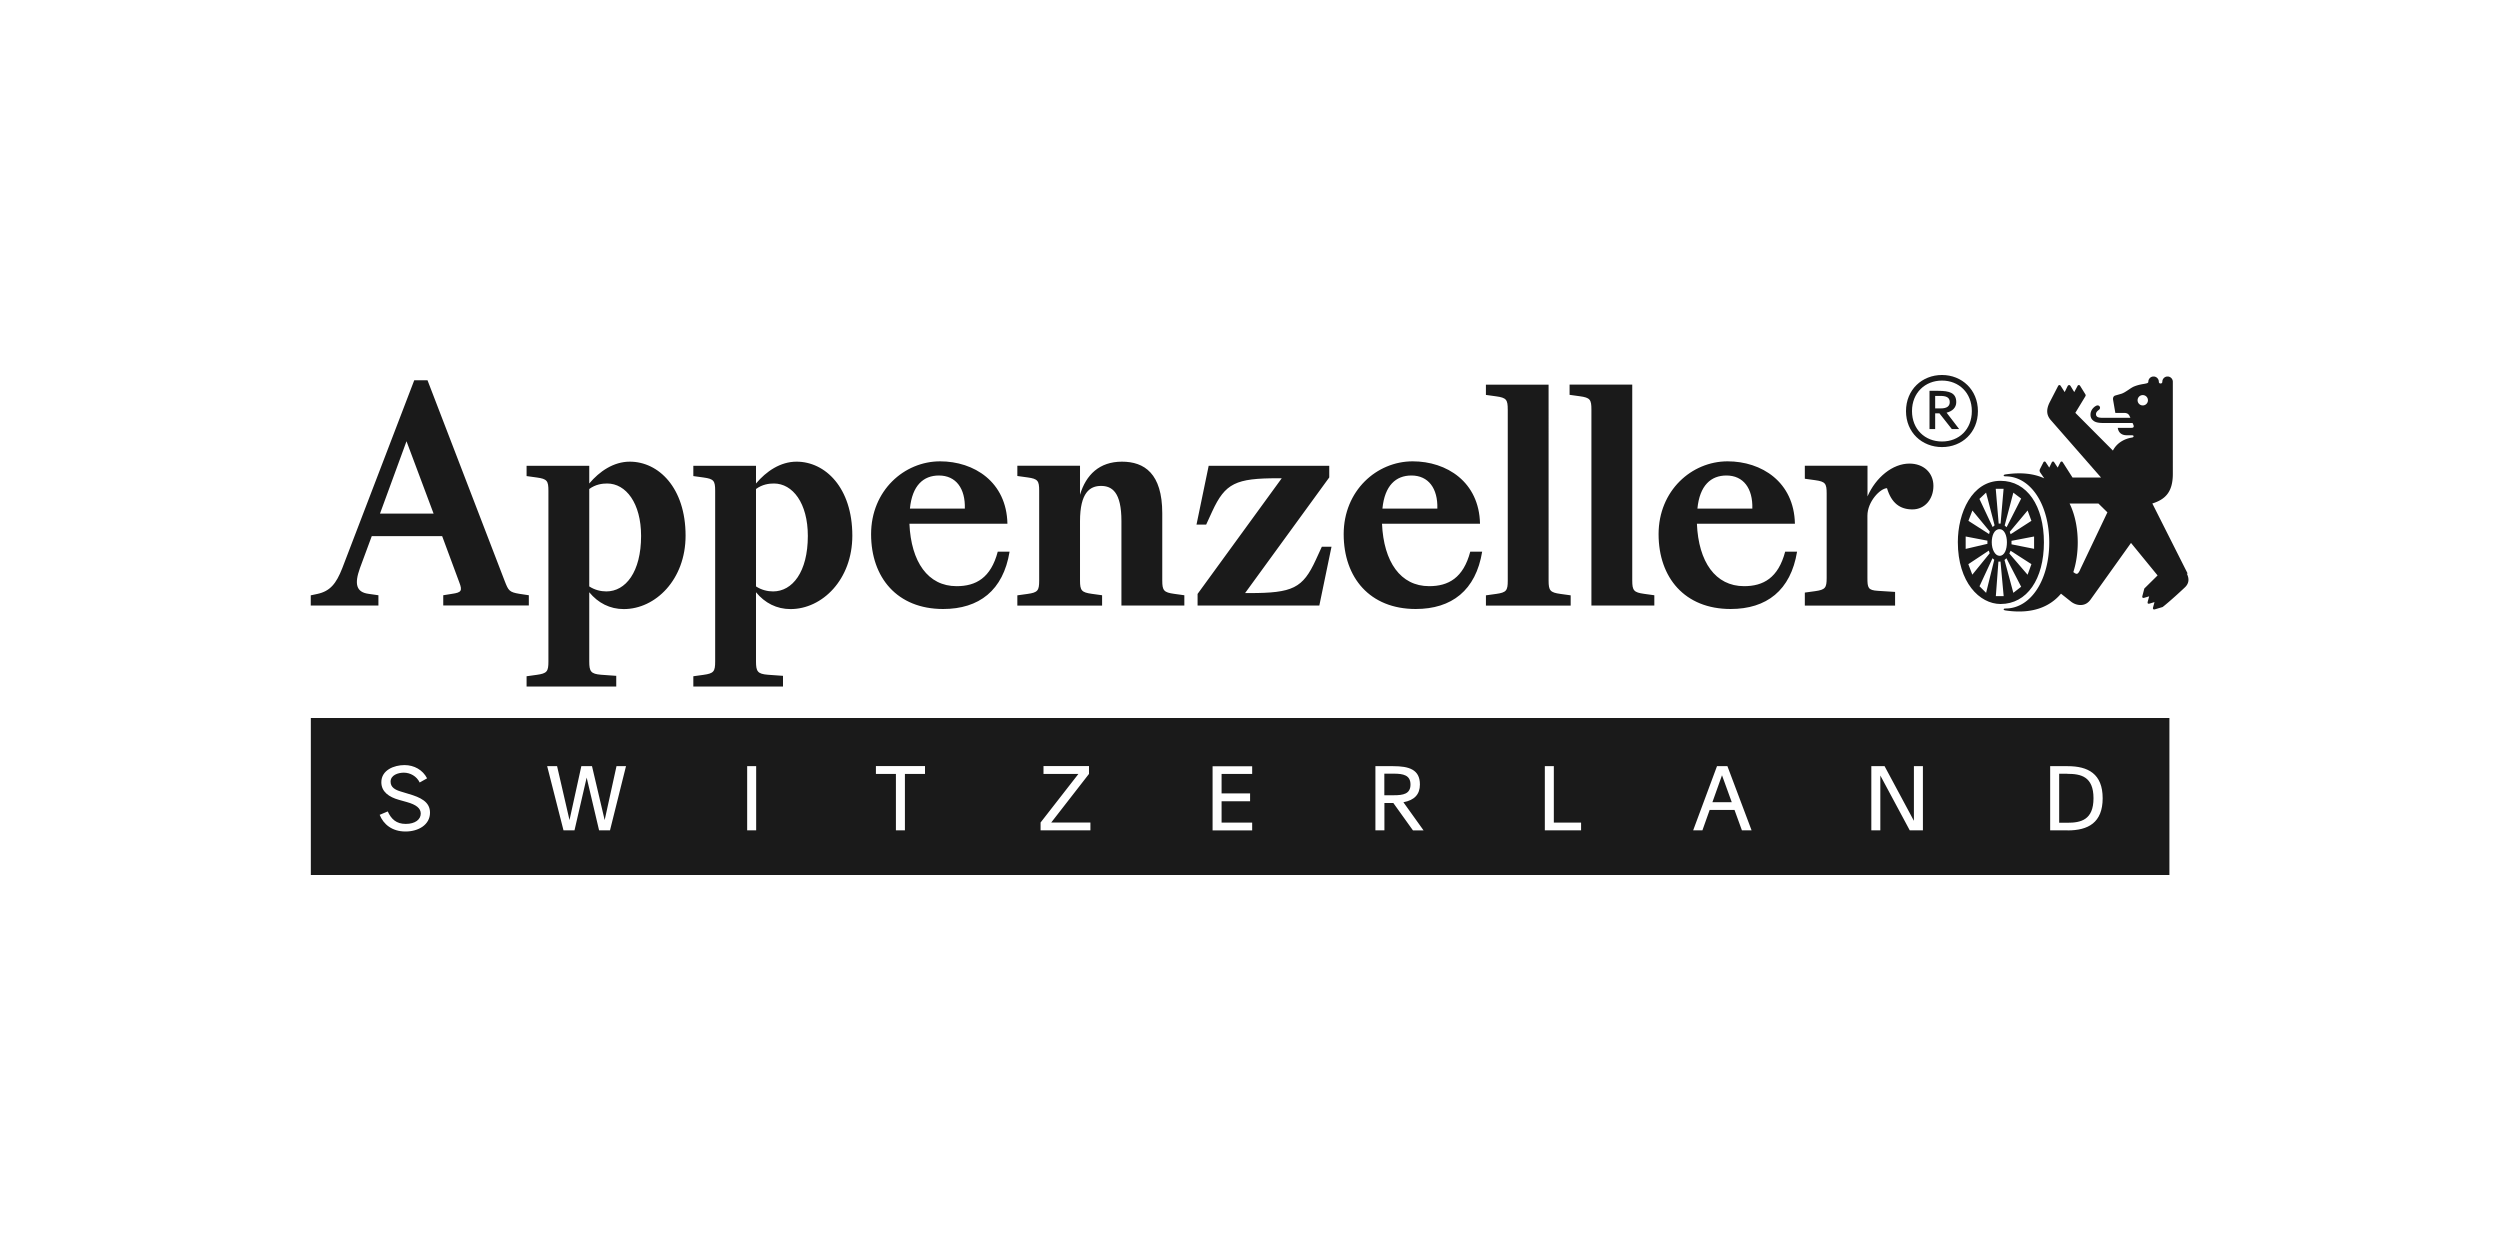
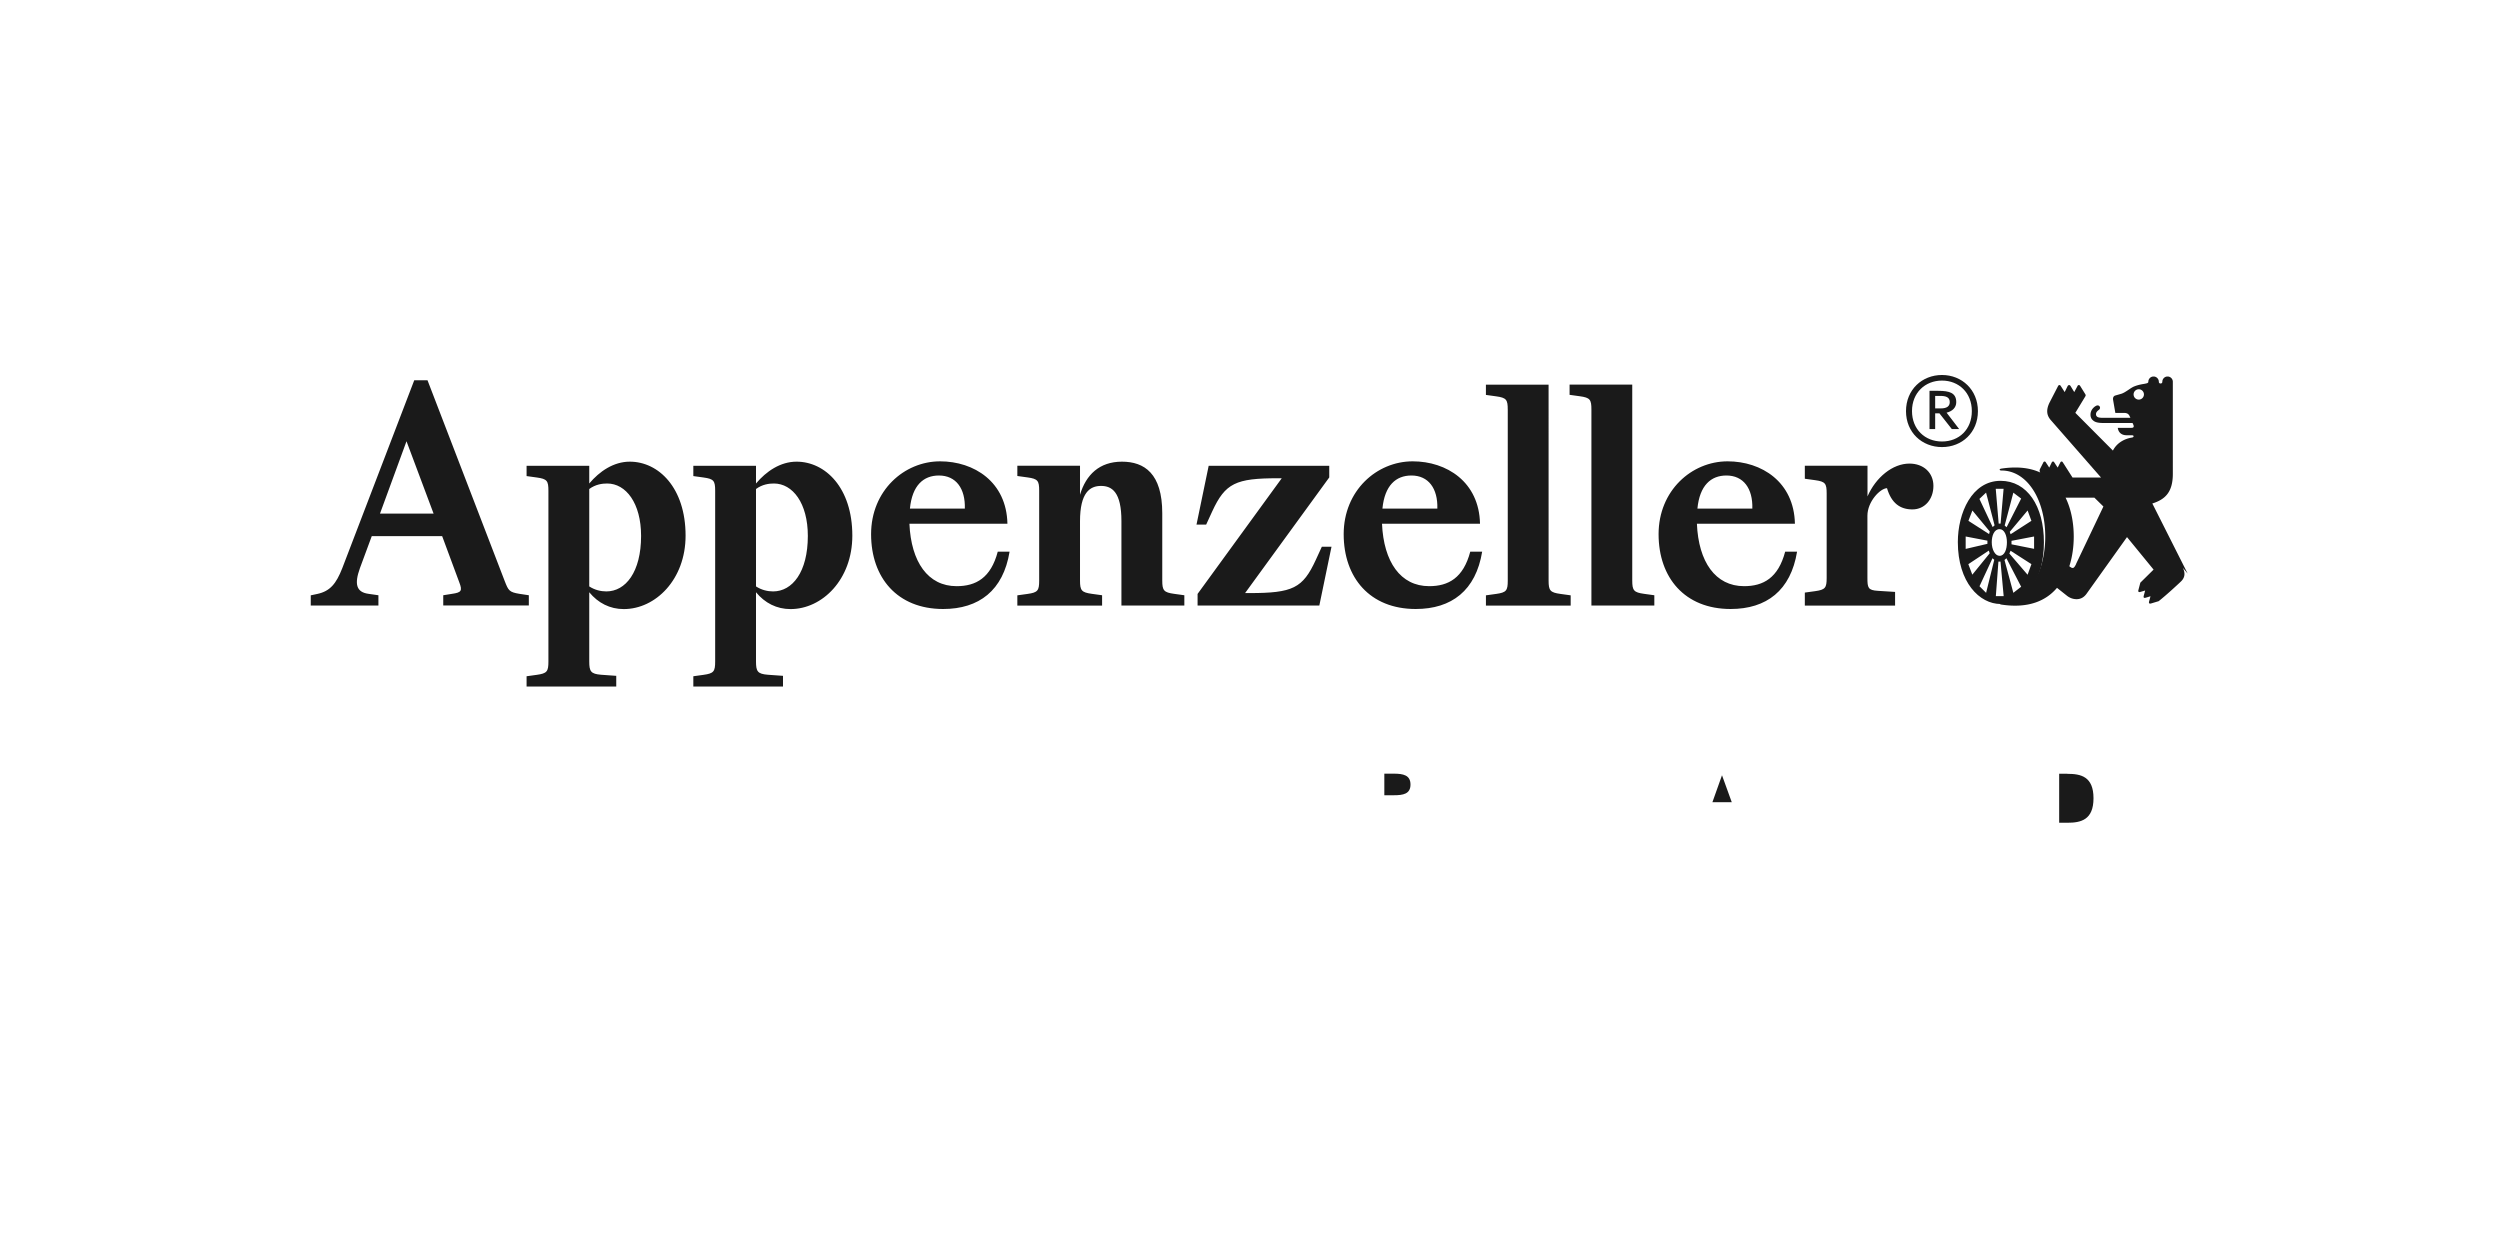
<svg xmlns="http://www.w3.org/2000/svg" id="uwu__-Appenzeller_svg__Logos" viewBox="0 0 300 150">
  <defs>
    <style>.uwu__-Appenzeller_svg__cls-1{fill:#1a1a1a}</style>
  </defs>
  <path d="M205.49 96.26h2.32l-1.17-3.23zm42.6-3.41h-.99v5.88h.99c1.59 0 3.13-.32 3.13-2.94s-1.53-2.93-3.13-2.93Z" class="uwu__-Appenzeller_svg__cls-1" />
-   <path d="M37.3 86.16V105h223.03V86.16zm11.36 13.62c-1.6 0-2.64-.85-3.1-2l.97-.41c.41.91 1.02 1.5 2.16 1.5s1.8-.54 1.8-1.24c0-.64-.55-1.07-1.66-1.38l-.96-.27c-1.18-.33-2.11-.96-2.11-2.11 0-1.47 1.54-2.06 2.78-2.06 1.16 0 2.19.58 2.71 1.59l-.89.5c-.36-.76-1.14-1.18-1.9-1.18-.71 0-1.59.3-1.59 1.08 0 .68.54.98 1.25 1.19l.89.27c1.45.42 2.59.95 2.59 2.26 0 1.46-1.4 2.26-2.93 2.26Zm24.55-.14h-1.32l-1.49-6.33-1.46 6.33h-1.32l-1.96-7.7h1.19l1.49 6.47 1.42-6.47h1.28l1.52 6.47 1.42-6.47h1.14l-1.92 7.7Zm17.53 0h-1.08v-7.7h1.08zm20.25-6.77h-2.4v6.77h-1.08v-6.77h-2.4v-.94H111v.94Zm19.86 6.77h-5.98v-.94l4.54-5.83h-4.19v-.94h5.46v.94l-4.53 5.83h4.7zm19.41-6.77h-3.67v2.34h3.42v.94h-3.42v2.56h3.67v.94h-4.75v-7.7h4.75v.94Zm19.29 6.77-2.35-3.28h-1.07v3.28h-1.08v-7.7h2.13c1.88 0 3.21.39 3.21 2.19 0 1.2-.66 1.89-1.98 2.14l2.42 3.38h-1.27Zm20.19 0h-4.36v-7.7h1.08v6.77h3.27v.94Zm19.29 0-.89-2.45h-2.98l-.87 2.45h-1.11l2.86-7.7h1.25l2.9 7.7h-1.17Zm21.72 0h-1.58l-3.53-6.58v6.58h-1.08v-7.7h1.59l3.52 6.56v-6.56h1.08zm17.37 0h-2.1v-7.7h2.1c2.44 0 4.2.91 4.2 3.85s-1.75 3.86-4.2 3.86Z" class="uwu__-Appenzeller_svg__cls-1" />
  <path d="M169.26 94.15c0-1.14-.88-1.31-2.01-1.31h-1.13v2.59h1.13c1.13 0 2.01-.15 2.01-1.29ZM52.03 61.63H45.6l3.18-8.68zM37.29 72.66h8.12v-1.23l-1.19-.17c-1.46-.2-1.72-1.16-1.03-3.08l1.42-3.84h8.45l2.05 5.53c.4 1.03.26 1.23-.86 1.39l-1.06.17v1.23h10.27v-1.23l-1.13-.17c-1.23-.2-1.32-.4-1.76-1.52L51.3 45.63h-1.59l-8.64 22.56c-.73 1.86-1.46 2.75-2.98 3.08l-.8.17v1.23Zm35.47-1.69c-.66 0-1.39-.17-2.05-.6V58.68c.76-.56 1.56-.66 2.15-.66 2.25 0 4.07 2.35 4.07 6.29 0 4.34-1.86 6.66-4.17 6.66m1.19 11.39V81.1l-1.82-.13c-1.23-.1-1.42-.4-1.42-1.59v-8.31c1.06 1.29 2.48 2.02 4.14 2.02 3.81 0 7.42-3.54 7.42-8.81 0-5.76-3.25-8.88-6.69-8.88-1.95 0-3.64 1.16-4.87 2.62V55.9h-7.52v1.23l1.23.17c1.23.17 1.39.4 1.39 1.59v20.5c0 1.19-.17 1.42-1.39 1.59l-1.23.17v1.23h10.76Zm18.82-11.39c-.66 0-1.39-.17-2.05-.6V58.68c.76-.56 1.56-.66 2.15-.66 2.25 0 4.07 2.35 4.07 6.29 0 4.34-1.86 6.66-4.17 6.66m1.19 11.39V81.1l-1.82-.13c-1.23-.1-1.42-.4-1.42-1.59v-8.31c1.06 1.29 2.48 2.02 4.14 2.02 3.81 0 7.42-3.54 7.42-8.81 0-5.76-3.25-8.88-6.69-8.88-1.95 0-3.64 1.16-4.87 2.62V55.9H83.2v1.23l1.23.17c1.23.17 1.39.4 1.39 1.59v20.5c0 1.19-.17 1.42-1.39 1.59l-1.23.17v1.23h10.76Zm18.71-25.3c2.05 0 3.18 1.56 3.11 3.97h-6.59c.27-2.78 1.62-3.97 3.48-3.97m8.48 9.14h-1.42c-.83 3.15-2.62 4.14-4.94 4.14-3.44 0-5.46-2.91-5.66-7.49h11.76c-.1-5.03-4.01-7.49-8.08-7.49-4.31 0-8.28 3.51-8.28 8.74s3.15 8.98 8.64 8.98c4.31 0 7.22-2.22 7.98-6.89m11.1 5.24-1.23-.17c-1.23-.17-1.42-.4-1.42-1.59v-7.12c0-3.44 1.19-4.24 2.52-4.24s2.45.76 2.45 4.21v10.14h7.55v-1.23l-1.23-.17c-1.23-.17-1.42-.4-1.42-1.59v-8.08c0-4.77-2.15-6.19-4.84-6.19s-4.31 1.56-5.03 3.97v-3.48h-7.52v1.23l1.23.17c1.23.17 1.39.4 1.39 1.59v10.8c0 1.19-.17 1.42-1.39 1.59l-1.23.17v1.23h10.17v-1.23Zm27.26-14.14V55.9h-14.47l-1.46 7.05h1.16l.73-1.59c1.56-3.38 2.82-3.97 7.88-3.97h.46l-10.1 13.88v1.39h14.61l1.46-7.05h-1.16l-.73 1.59c-1.56 3.38-2.75 3.97-7.95 3.97h-.53zm9.86-.23c2.05 0 3.18 1.56 3.11 3.97h-6.59c.27-2.78 1.62-3.97 3.48-3.97m8.48 9.14h-1.42c-.83 3.15-2.62 4.14-4.93 4.14-3.44 0-5.46-2.91-5.66-7.49h11.76c-.1-5.03-4.01-7.49-8.08-7.49-4.31 0-8.28 3.51-8.28 8.74s3.15 8.98 8.64 8.98c4.31 0 7.22-2.22 7.98-6.89m3.07-17.05v20.54c0 1.19-.17 1.42-1.39 1.59l-1.23.17v1.23h10.17v-1.23l-1.23-.17c-1.23-.17-1.42-.4-1.42-1.59V46.16h-7.52v1.23l1.23.17c1.23.17 1.39.4 1.39 1.59m10.04-.01v23.52h7.55v-1.23l-1.23-.17c-1.23-.17-1.42-.4-1.42-1.59V46.15h-7.52v1.23l1.23.17c1.23.17 1.39.4 1.39 1.59m16.2 7.92c2.05 0 3.18 1.56 3.11 3.97h-6.59c.27-2.78 1.62-3.97 3.48-3.97m8.48 9.14h-1.43c-.83 3.15-2.62 4.14-4.93 4.14-3.44 0-5.47-2.91-5.66-7.49h11.76c-.1-5.03-4.01-7.49-8.08-7.49-4.31 0-8.28 3.51-8.28 8.74s3.15 8.98 8.64 8.98c4.31 0 7.22-2.22 7.98-6.89m11.75 4.84-2.05-.13c-1.19-.07-1.26-.36-1.26-1.56v-7.45c0-1.69 1.52-3.28 2.35-3.31.53 1.79 1.56 2.55 3.05 2.55s2.52-1.23 2.52-2.82-1.19-2.68-2.88-2.68c-2.02 0-4.04 1.66-5.03 3.94v-3.68h-7.52v1.56l1.23.17c1.23.17 1.39.4 1.39 1.59v10.14c0 1.19-.16 1.42-1.39 1.59l-1.23.17v1.56h10.83v-1.62Zm1.32-21.69c0 2.56 1.92 4.31 4.32 4.31s4.31-1.75 4.31-4.31-1.92-4.34-4.31-4.34-4.32 1.76-4.32 4.34m.72-.01c0-2.2 1.58-3.66 3.6-3.66s3.58 1.46 3.58 3.66-1.53 3.65-3.58 3.65-3.6-1.47-3.6-3.65m4.53-1.08c0 .48-.32.76-1.08.76h-.67v-1.5h.61c.67 0 1.14.15 1.14.74m-1.75 3.24V49.6h.51l1.49 1.89h.88l-1.51-1.97c.67-.16 1.16-.59 1.16-1.26 0-1.12-.82-1.36-2.15-1.36h-1.06v4.59h.69Zm13.05 13.6c0-4.38-2.02-7.39-5.2-7.39-3.44 0-5.13 3.84-5.13 7.35 0 4.84 2.61 7.43 5.13 7.43 3.17 0 5.2-2.99 5.2-7.39m-1.96 3.88-2.19-2.55.15-.33 2.5 1.61zm.78-3.11-2.71-.54v-.42l2.71-.52zm-.78-4.61.46 1.25-2.5 1.61-.1-.29 2.15-2.57Zm-1.71-2.13.94.71-1.75 3.44-.23-.21zm-1.17-.46-.36 4.17h-.23l-.35-4.17zm-2.1.46 1.02 3.92-.23.21-1.59-3.38.79-.75Zm-1.65 2.13 2.09 2.53-.08.31-2.48-1.59.48-1.25Zm-.8 3.13 2.61.5v.38l-2.61.61v-1.48Zm.8 4.59-.48-1.27 2.46-1.63.1.33-2.09 2.57Zm1.65 2.17-.79-.79 1.56-3.36.21.19-.98 3.97Zm.68-6.07c0-.75.27-1.57.94-1.57.58 0 .88.77.88 1.57 0 .88-.29 1.63-.88 1.63-.54 0-.94-.75-.94-1.63m.49 6.47.31-4.15h.25l.38 4.15zm2.1-.4-1.06-3.94.23-.21 1.77 3.42z" class="uwu__-Appenzeller_svg__cls-1" />
-   <path d="m262.52 68.83-4.24-8.41c1.5-.48 2.46-1.31 2.46-3.57V45.81c0-.33-.27-.63-.63-.63s-.63.29-.63.63c0 .13-.08.21-.21.21s-.21-.08-.21-.21c0-.33-.27-.63-.63-.63s-.63.29-.63.63c0 .15-.15.19-.48.25-.21.04-.69.1-1.21.31-.44.17-1.02.71-1.54.88l-.73.21c-.21.06-.31.25-.27.52l.27 1.57h1.04c.42 0 .58.17.69.42l.08.17h-3.26c-.48 0-.67-.06-.77-.17a.37.37 0 0 1-.1-.27c0-.21.13-.36.35-.52.31-.23.04-.71-.38-.46-.23.13-.63.48-.63 1.04 0 .29.1.52.31.69.23.21.58.31 1.27.31h3.47l.04.1c.15.29.15.48-.17.48h-1.65l.02.1c.1.48.46.79 1.04.79h.61c.15 0 .23.04.23.13 0 .06-.06.13-.21.15-.81.13-1.77.58-2.27 1.56l-4.51-4.53 1.13-1.86c.13-.21.15-.25.04-.42l-.56-.9c-.06-.1-.1-.15-.19-.15s-.13.04-.19.17l-.36.67-.42-.69c-.06-.1-.12-.15-.19-.15-.08 0-.15.04-.21.17l-.33.67-.44-.69c-.06-.1-.1-.15-.19-.15s-.12.04-.19.17l-.96 1.86c-.46.9-.42 1.59.15 2.21l5.99 6.85h-3.42l-1.13-1.77c-.06-.1-.11-.15-.17-.15-.08 0-.13.04-.19.17l-.29.56-.38-.58c-.06-.1-.1-.15-.17-.15-.08 0-.13.04-.19.17l-.27.56-.38-.58c-.06-.1-.1-.15-.17-.15-.08 0-.13.04-.19.17l-.36.71c-.08.17-.08.27.02.44l.48.7c-1.2-.55-2.72-.76-4.66-.47-.29.04-.27.23 0 .23 3.11 0 5.26 3.51 5.26 7.93s-2.15 7.93-5.26 7.93c-.27 0-.29.19 0 .23 3.25.49 5.36-.46 6.67-2.01l1.16.92c.33.27.73.44 1.19.44.5 0 .9-.23 1.21-.67l4.84-6.78 3.19 3.9-1.59 1.57-.23.88c-.06.21.04.29.23.23l.58-.17-.17.63c-.06.25.04.29.25.23l.56-.17-.17.63c-.06.23.06.29.25.23l.9-.27c.9-.71 2.23-1.94 2.65-2.34.52-.48.56-1.04.25-1.67m-12.8-.46c-.25.52-.38.61-.75.33l-.07-.05c.38-1.18.53-2.43.53-3.56 0-1.5-.26-3.2-.98-4.67h3.46l1.08 1.06-3.28 6.89Zm7.57-19.72a.621.621 0 1 1-.018-1.238.621.621 0 0 1 .018 1.238" class="uwu__-Appenzeller_svg__cls-1" />
+   <path d="m262.52 68.83-4.24-8.41c1.5-.48 2.46-1.31 2.46-3.57V45.81c0-.33-.27-.63-.63-.63s-.63.29-.63.63c0 .13-.08.21-.21.21s-.21-.08-.21-.21c0-.33-.27-.63-.63-.63s-.63.29-.63.63c0 .15-.15.19-.48.25-.21.04-.69.1-1.21.31-.44.17-1.02.71-1.54.88l-.73.21c-.21.06-.31.25-.27.52l.27 1.57h1.04c.42 0 .58.17.69.42l.08.17h-3.26c-.48 0-.67-.06-.77-.17a.37.37 0 0 1-.1-.27c0-.21.13-.36.35-.52.31-.23.04-.71-.38-.46-.23.13-.63.48-.63 1.04 0 .29.1.52.31.69.23.21.58.31 1.27.31h3.47l.04.1c.15.29.15.48-.17.48h-1.65l.02.1c.1.48.46.79 1.04.79h.61c.15 0 .23.04.23.13 0 .06-.06.13-.21.15-.81.13-1.77.58-2.27 1.56l-4.51-4.53 1.13-1.86c.13-.21.15-.25.04-.42l-.56-.9c-.06-.1-.1-.15-.19-.15s-.13.04-.19.17l-.36.67-.42-.69c-.06-.1-.12-.15-.19-.15-.08 0-.15.04-.21.17l-.33.67-.44-.69c-.06-.1-.1-.15-.19-.15s-.12.04-.19.17l-.96 1.86c-.46.9-.42 1.59.15 2.21l5.99 6.85h-3.42l-1.13-1.77c-.06-.1-.11-.15-.17-.15-.08 0-.13.04-.19.17l-.29.56-.38-.58c-.06-.1-.1-.15-.17-.15-.08 0-.13.04-.19.17l-.27.56-.38-.58c-.06-.1-.1-.15-.17-.15-.08 0-.13.04-.19.17l-.36.71c-.08.17-.08.27.02.44c-1.2-.55-2.72-.76-4.66-.47-.29.04-.27.23 0 .23 3.11 0 5.26 3.51 5.26 7.93s-2.15 7.93-5.26 7.93c-.27 0-.29.19 0 .23 3.25.49 5.36-.46 6.67-2.01l1.16.92c.33.27.73.44 1.19.44.5 0 .9-.23 1.21-.67l4.84-6.78 3.19 3.9-1.59 1.57-.23.88c-.06.21.04.29.23.23l.58-.17-.17.63c-.06.25.04.29.25.23l.56-.17-.17.63c-.06.23.06.29.25.23l.9-.27c.9-.71 2.23-1.94 2.65-2.34.52-.48.56-1.04.25-1.67m-12.8-.46c-.25.52-.38.61-.75.33l-.07-.05c.38-1.18.53-2.43.53-3.56 0-1.5-.26-3.2-.98-4.67h3.46l1.08 1.06-3.28 6.89Zm7.57-19.72a.621.621 0 1 1-.018-1.238.621.621 0 0 1 .018 1.238" class="uwu__-Appenzeller_svg__cls-1" />
</svg>